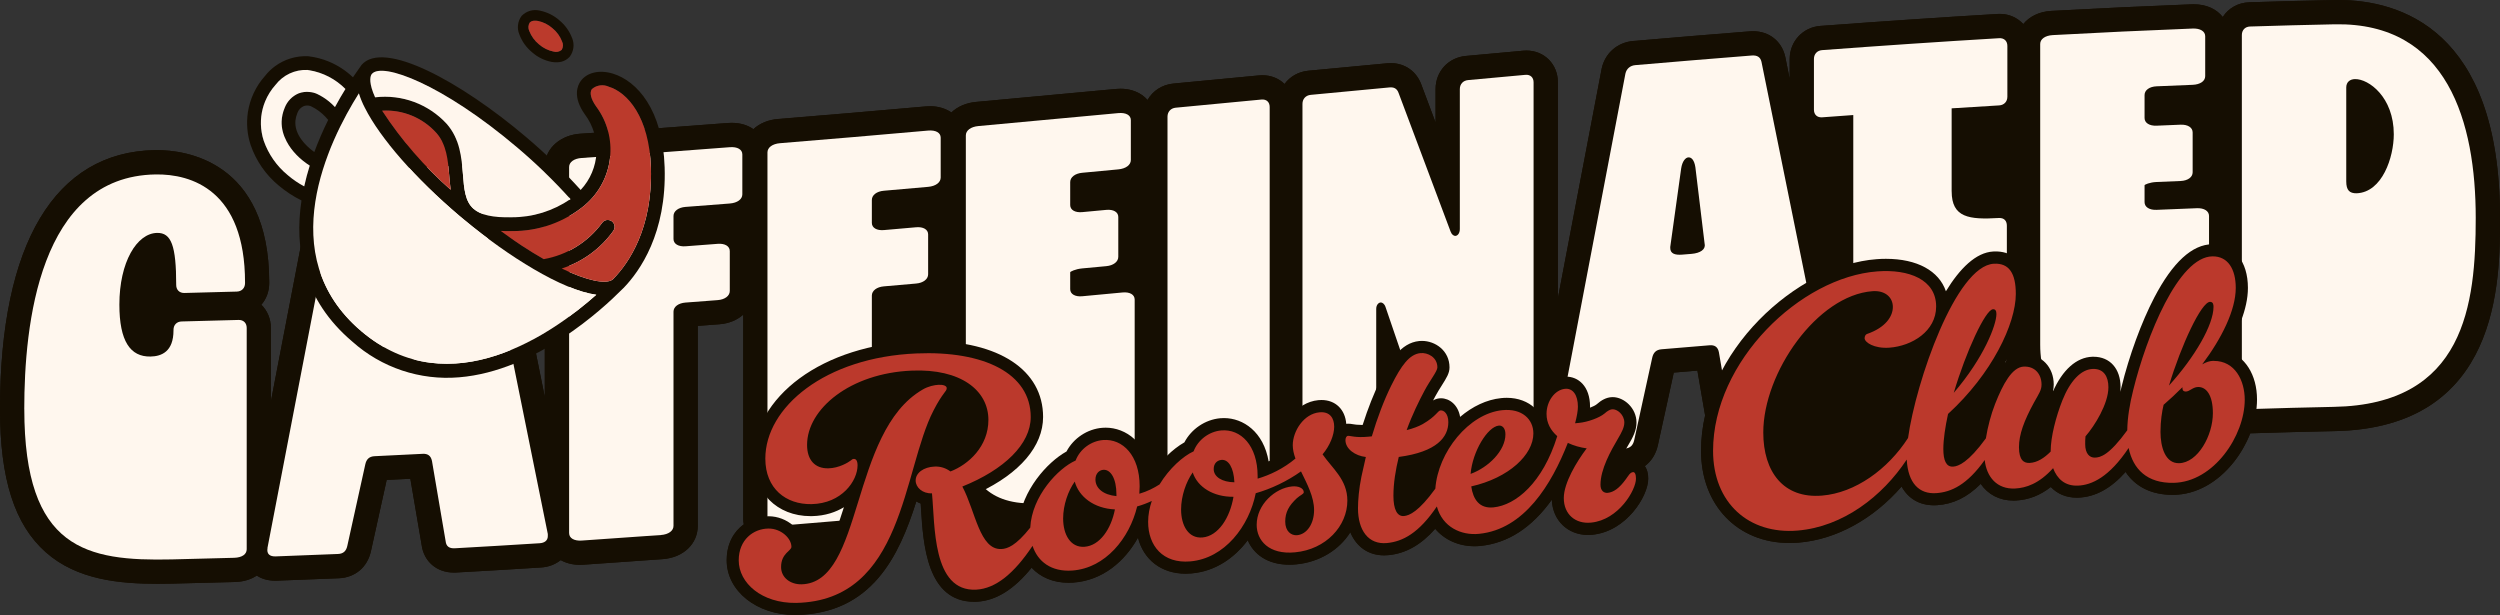
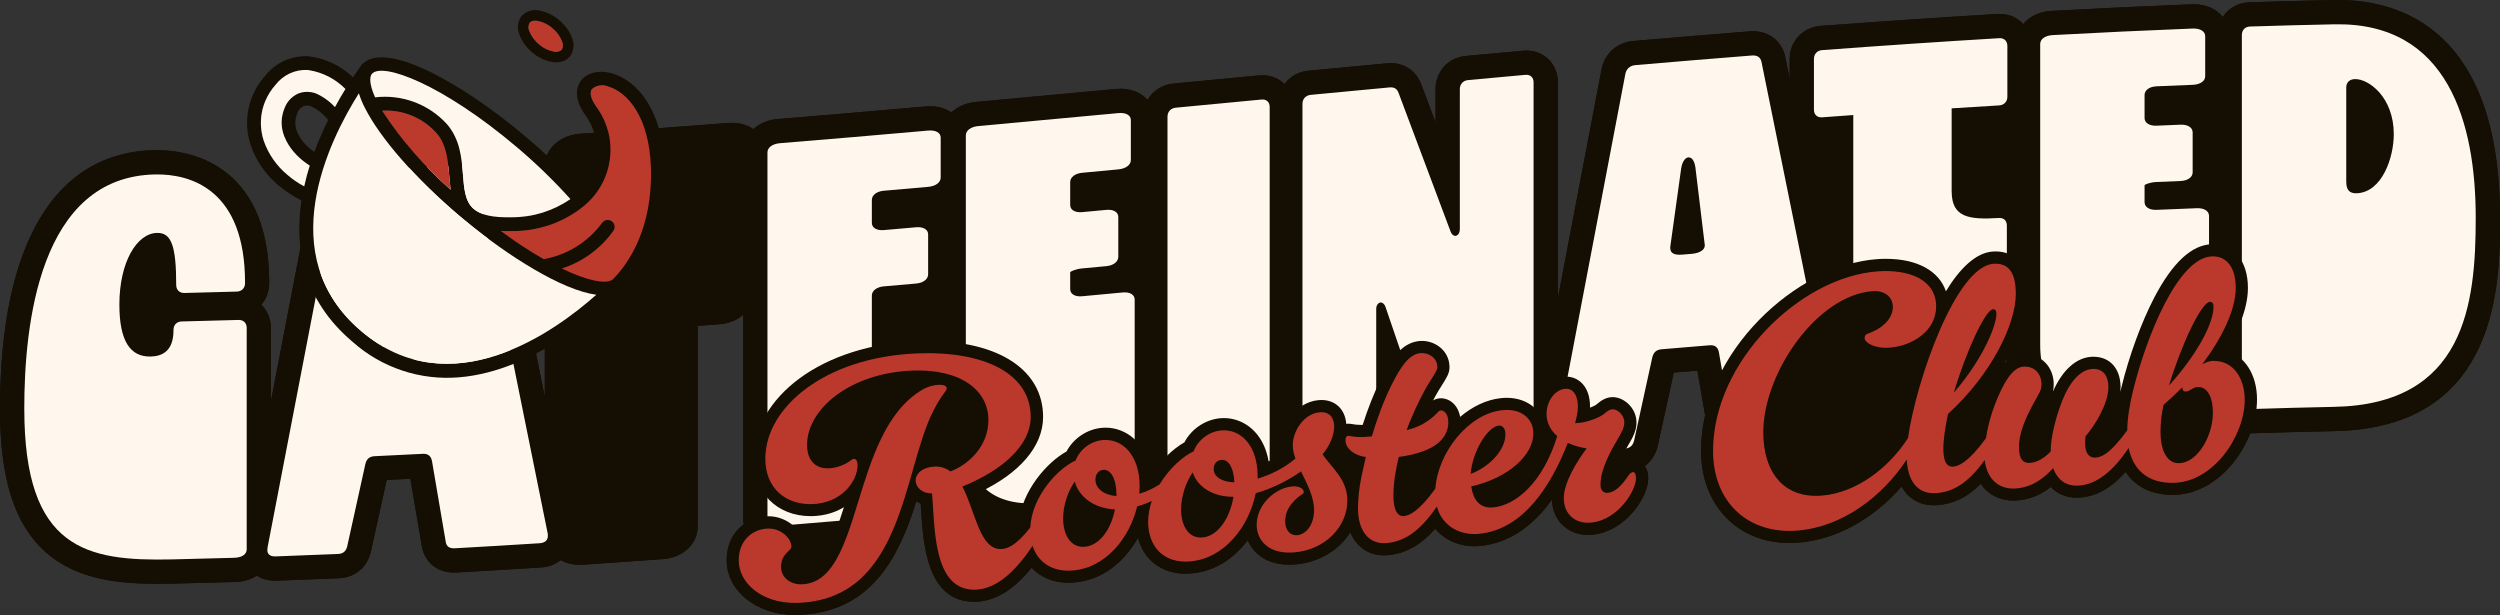
<svg xmlns="http://www.w3.org/2000/svg" viewBox="0 0 824.05 202.72" data-name="Layer 2" id="Layer_2">
  <rect x="0" y="0" width="824.05" height="202.72" fill="#333333" stroke="none" />
  <defs>
    <style>
      .cls-1 {
        fill: #150e02;
      }

      .cls-1, .cls-2, .cls-3, .cls-4, .cls-5 {
        stroke-width: 0px;
      }

      .cls-2 {
        fill: #bb392c;
      }

      .cls-3 {
        fill: #bb3a2c;
      }

      .cls-4 {
        fill: #fff7ee;
      }

      .cls-5 {
        fill: #fff6ed;
      }
    </style>
  </defs>
  <g data-name="Layer 3" id="Layer_3">
    <g>
      <path d="m770.71,0c-.42,0-.85,0-1.29.01-9.15.19-18.58.44-28.01.74-3.74.12-6.9,1.99-8.74,4.85-1.95-2.46-5.17-4.19-9.59-4.19-.21,0-.42,0-.64.01-14.93.58-30.49,1.31-46.24,2.17-4.23.23-7.34,1.97-9.29,4.34-1.9-2.06-4.63-3.35-7.71-3.35-.22,0-.45,0-.69.02-18.82,1.12-37.95,2.41-58.48,3.94-5.76.43-10.11,5.11-10.11,10.88v6.55c-.48-2.39-.97-4.78-1.45-7.17-.01-.06-.02-.12-.04-.17-1.15-5.07-5.3-8.34-10.57-8.34-.35,0-.72.01-1.11.04-12.22.97-25.15,2.04-38.42,3.18-5.2.45-9.27,4.01-10.38,9.07-.01.05-7.32,38.35-14.44,75.69V27.13c0-5.97-4.47-10.47-10.39-10.47-.34,0-.68.01-1.03.05-6.31.57-12.62,1.15-18.93,1.73-5.78.53-9.97,5.12-9.97,10.92v11.01l-4.66-12.41c-1.58-4.42-5.44-7.16-10.11-7.16-.39,0-.8.02-1.22.06-8.65.81-17.3,1.63-25.95,2.45-3.29.31-6.07,1.95-7.84,4.37-1.85-1.8-4.39-2.88-7.28-2.88-.35,0-.72.02-1.09.05l-28.28,2.69c-3.74.36-6.81,2.43-8.51,5.41-.54-.61-1.16-1.17-1.86-1.65-1.94-1.34-4.37-2.05-7.03-2.05-.49,0-1,.02-1.51.07-17.63,1.66-32.27,3.01-46.09,4.27-3.32.3-6.15,1.56-8.16,3.47-1.9-1.29-4.3-2.05-6.97-2.05-.46,0-.93.02-1.42.06-17.43,1.55-33.37,2.9-48.76,4.15-3.3.27-6.11,1.49-8.12,3.35-1.83-1.28-4.22-2.08-7.16-2.08-.41,0-.83.02-1.26.05-16.84,1.31-33.23,2.51-48.73,3.54-5.77.39-11.61,4.27-11.61,10.96v75.76c-5.11-25.26-10.21-50.51-15.32-75.79-.01-.06-.02-.11-.04-.17-1.15-5.11-5.35-8.41-10.7-8.41-.26,0-.52,0-.8.02-12.99.73-25.87,1.37-38.27,1.92-5.28.23-9.58,3.82-10.71,8.93-.02.07-.03.14-.04.21-4.8,24.94-9.6,49.88-14.41,74.82v-24.27c0-3.02-1.19-5.7-3.14-7.62,1.64-1.88,2.6-4.37,2.6-7.14v-.18c0-40.5-28.24-43.64-36.89-43.64-.26,0-.53,0-.78,0C18.15,50.04,0,80.34,0,134.84c0,23.05,4.79,38.04,15.07,47.17,10.33,9.18,24.5,10.42,36.99,10.42,1.56,0,3.14-.02,4.75-.06,6.76-.15,13.69-.32,20.6-.53,2.99-.09,5.38-.89,7.21-2.11,1.42.91,3.38,1.67,6.02,1.67.16,0,.33,0,.5,0,6.71-.23,13.64-.5,20.59-.8,5.34-.23,9.38-3.65,10.54-8.92l5.19-23.49c2.6-.12,5.2-.25,7.8-.38l3.7,21.7c.71,5.53,4.95,9.22,10.65,9.22.25,0,.51,0,.78-.02,9.17-.51,18.58-1.06,27.98-1.66,2.51-.16,4.73-1.04,6.45-2.43,1.72.97,3.84,1.56,6.37,1.56.35,0,.71-.01,1.08-.04,8.42-.56,17.23-1.18,26.17-1.84,6.8-.5,11.56-5.02,11.56-10.99v-65.89c2.4-.18,4.8-.37,7.21-.55,3.1-.24,5.79-1.4,7.77-3.16v67.21c0,.67.07,1.31.19,1.93-3.31,2.39-5.66,6.36-5.66,11.84,0,10.11,9.89,18.03,22.51,18.03h.49c24.74-.51,33.74-19.16,39.5-37.43.46.27.94.51,1.45.7.04.59.08,1.21.12,1.84.71,11.42,1.89,30.54,17.49,30.54.3,0,.61,0,.93-.02,6.27-.34,12.2-4.02,18.02-11.21,2.95,3.18,7.18,4.96,12.15,4.96.5,0,1.01-.02,1.54-.05,9.76-.68,17.05-7.05,21.37-14.82,1.86,7.28,7.71,11.88,15.71,11.88.61,0,1.23-.03,1.86-.08,7.94-.67,14.23-5.12,18.61-10.95,1.87,4.43,6.32,8.07,13.72,8.07.73,0,1.48-.04,2.24-.11,7.75-.73,14.24-4.82,17.85-10.59,1.99,4.78,5.94,7.62,11.15,7.62.47,0,.95-.02,1.43-.07,5.71-.56,10.7-3.36,15.4-8.69,3.06,3.62,7.68,5.75,12.98,5.75.64,0,1.29-.03,1.93-.1,9.07-.91,16.94-6.02,23.53-15.24.25,6.76,5.19,11.62,11.93,11.62h0c.48,0,.96-.02,1.45-.07,11.23-1.11,18.39-12.75,18.39-18.46,0-1.86-.45-3.2-1.12-4.14,2.16-1.59,3.7-3.97,4.34-6.89l5.25-23.97c2.59-.22,5.19-.43,7.79-.65l2.53,14.76c-.87,3.8-1.34,7.7-1.34,11.66,0,17.9,11.99,30.4,29.15,30.4,1.02,0,2.07-.04,3.11-.13,12.36-1.04,24.56-7.8,33.84-18.48,2.2,3.97,5.89,6.18,10.67,6.18.33,0,.67-.01,1.02-.03,5.31-.35,9.99-2.61,14.39-7.03,2.38,3.48,6.17,5.51,10.77,5.51.28,0,.56,0,.84-.02,4.17-.22,7.96-1.68,11.5-4.46,2.18,2.3,5.1,3.52,8.55,3.52.19,0,.38,0,.58-.01,5.53-.22,10.65-3,15.52-8.47,3.22,4.87,8.56,7.55,15.41,7.55h.52c7.32-.14,14.34-4,19.77-10.86,2.26-2.87,4.09-6.1,5.39-9.43.07,0,.13,0,.2,0,9.21-.29,18.46-.54,27.44-.72,54.7-.95,54.7-49.53,54.7-70.28,0-62.5-33.42-71.83-53.34-71.83Z" class="cls-1" />
      <path d="m770.71,0c-.42,0-.85,0-1.29.01-9.15.19-18.58.44-28.01.74-3.74.12-6.9,1.99-8.74,4.85-1.95-2.46-5.17-4.19-9.59-4.19-.21,0-.42,0-.64.01-14.93.58-30.49,1.31-46.24,2.17-4.23.23-7.34,1.97-9.29,4.34-1.9-2.06-4.63-3.35-7.71-3.35-.22,0-.45,0-.69.02-18.82,1.12-37.95,2.41-58.48,3.94-5.76.43-10.11,5.11-10.11,10.88v6.55c-.48-2.39-.97-4.78-1.45-7.17-.01-.06-.02-.12-.04-.17-1.15-5.07-5.3-8.34-10.57-8.34-.35,0-.72.01-1.11.04-12.22.97-25.15,2.04-38.42,3.18-5.2.45-9.27,4.01-10.38,9.07-.01.05-7.32,38.35-14.44,75.69V27.13c0-5.97-4.47-10.47-10.39-10.47-.34,0-.68.01-1.03.05-6.31.57-12.62,1.15-18.93,1.73-5.78.53-9.97,5.12-9.97,10.92v11.01l-4.66-12.41c-1.58-4.42-5.44-7.16-10.11-7.16-.39,0-.8.02-1.22.06-8.65.81-17.3,1.63-25.95,2.45-3.29.31-6.07,1.95-7.84,4.37-1.85-1.8-4.39-2.88-7.28-2.88-.35,0-.72.02-1.09.05l-28.28,2.69c-3.74.36-6.81,2.43-8.51,5.41-.54-.61-1.16-1.17-1.86-1.65-1.94-1.34-4.37-2.05-7.03-2.05-.49,0-1,.02-1.51.07-17.63,1.66-32.27,3.01-46.09,4.27-3.32.3-6.15,1.56-8.16,3.47-1.9-1.29-4.3-2.05-6.97-2.05-.46,0-.93.02-1.42.06-17.43,1.55-33.37,2.9-48.76,4.15-3.3.27-6.11,1.49-8.12,3.35-1.83-1.28-4.22-2.08-7.16-2.08-.41,0-.83.02-1.26.05-16.84,1.31-33.23,2.51-48.73,3.54-5.77.39-11.61,4.27-11.61,10.96v75.76c-5.11-25.26-10.21-50.51-15.32-75.79-.01-.06-.02-.11-.04-.17-1.15-5.11-5.35-8.41-10.7-8.41-.26,0-.52,0-.8.02-12.99.73-25.87,1.37-38.27,1.92-5.28.23-9.58,3.82-10.71,8.93-.02.07-.03.14-.04.21-4.8,24.94-9.6,49.88-14.41,74.82v-24.27c0-3.02-1.19-5.7-3.14-7.62,1.64-1.88,2.6-4.37,2.6-7.14v-.18c0-40.5-28.24-43.64-36.89-43.64-.26,0-.53,0-.78,0C18.15,50.04,0,80.34,0,134.84c0,23.05,4.79,38.04,15.07,47.17,10.33,9.18,24.5,10.42,36.99,10.42,1.56,0,3.14-.02,4.75-.06,6.76-.15,13.69-.32,20.6-.53,2.99-.09,5.38-.89,7.21-2.11,1.42.91,3.38,1.67,6.02,1.67.16,0,.33,0,.5,0,6.71-.23,13.64-.5,20.59-.8,5.34-.23,9.38-3.65,10.54-8.92l5.19-23.49c2.6-.12,5.2-.25,7.8-.38l3.7,21.7c.71,5.53,4.95,9.22,10.65,9.22.25,0,.51,0,.78-.02,9.17-.51,18.58-1.06,27.98-1.66,2.51-.16,4.73-1.04,6.45-2.43,1.72.97,3.84,1.56,6.37,1.56.35,0,.71-.01,1.08-.04,8.42-.56,17.23-1.18,26.17-1.84,6.8-.5,11.56-5.02,11.56-10.99v-65.89c2.4-.18,4.8-.37,7.21-.55,3.1-.24,5.79-1.4,7.77-3.16v67.21c0,5.93,4.94,10.39,11.48,10.39.42,0,.85-.02,1.31-.05,8.72-.71,17.44-1.44,26.15-2.18,6.75-.58,11.46-5.11,11.46-11.03v-65.98c2.43-.21,4.86-.42,7.29-.64,3.06-.27,5.72-1.44,7.69-3.2v45.47c0,18.64,11.2,30.22,29.22,30.22,1.41,0,2.88-.07,4.37-.21,8.95-.83,17.9-1.67,26.85-2.51,3.79-.36,6.97-2.09,8.96-4.62,1.86,1.89,4.46,3.02,7.43,3.02.35,0,.71-.02,1.08-.05,8.65-.82,28.28-2.69,28.28-2.69,3.29-.31,6.07-1.95,7.84-4.37,1.85,1.8,4.39,2.88,7.28,2.88.35,0,.72-.02,1.08-.05,6.3-.6,12.61-1.2,18.91-1.79,5.76-.54,9.95-5.14,9.95-10.92v-12.24l4.61,13.49c1.55,4.5,5.44,7.3,10.16,7.3.39,0,.79-.02,1.2-.06,8.64-.8,17.28-1.59,25.92-2.38,2.25-.2,4.25-1.02,5.87-2.29,1.51.81,3.26,1.25,5.15,1.25.39,0,.79-.02,1.22-.06,6.84-.61,13.68-1.21,20.51-1.8,5.17-.44,9.07-3.91,10.19-9.05l5.25-23.97c2.59-.22,5.19-.43,7.79-.65l3.66,21.36c.71,5.49,4.89,9.15,10.51,9.15.35,0,.72-.01,1.11-.04,9.53-.76,18.91-1.48,27.88-2.15,4.98-.37,8.79-3.58,9.82-7.95,5.22,4.55,12.31,6.95,20.66,6.95,1.02,0,2.08-.04,3.14-.11,15.46-1.02,26.5-8.86,31-21.29,4.55,10.48,14.47,16.57,28.07,16.57.78,0,1.58-.02,2.39-.06,9.02-.43,18.02-.82,26.76-1.15,3.84-.15,7.08-1.69,9.16-4.09,1.92,2.15,4.72,3.49,7.89,3.49.12,0,.25,0,.37,0,9.21-.29,18.46-.54,27.44-.72,54.7-.95,54.7-49.53,54.7-70.28,0-62.5-33.42-71.83-53.34-71.83Z" class="cls-1" />
      <path d="m8,134.84c0-27.64,4.86-76.71,43.23-77.34,11.89-.21,29.54,5.21,29.54,35.64,0,.06,0,.12,0,.18,0,1.62-1.08,2.74-2.7,2.79-5.76.17-11.53.33-17.29.46-1.62.04-2.7-1.02-2.7-2.64,0-12.97-1.62-17.25-6.3-17.16-6.67.13-12.43,9.58-12.43,23.63,0,12.07,3.6,17.25,10.27,17.12,3.6-.07,7.57-1.59,7.57-8.62,0-.06,0-.12,0-.18,0-1.62,1.08-2.73,2.7-2.76,6.24-.14,12.49-.31,18.73-.5,1.62-.05,2.7,1,2.7,2.62v72.95c0,1.62-1.44,2.75-4.14,2.83-6.85.2-13.69.38-20.54.53-28.1.61-48.63-3.26-48.63-49.54Z" class="cls-4" />
      <path d="m88.16,180.62c7.81-40.49,15.61-81.02,23.42-121.59.36-1.64,1.62-2.59,3.24-2.66,12.79-.56,25.58-1.2,38.37-1.92,1.8-.1,2.88.56,3.24,2.16,8.05,39.83,16.09,79.63,24.14,119.4v.72c0,1.44-1.08,2.23-2.7,2.33-9.31.59-18.61,1.14-27.92,1.66-1.8.1-2.88-.56-3.06-2.35-1.5-8.8-3-17.61-4.5-26.42-.36-1.78-1.44-2.45-3.06-2.36-5.28.27-10.57.53-15.85.78-1.8.08-2.7,1.03-3.06,2.66-1.98,8.98-3.96,17.95-5.94,26.92-.36,1.64-1.26,2.58-3.06,2.65-6.84.29-13.69.56-20.53.8-1.98.07-3.06-.8-2.7-2.79Zm49.54-64.45c-1.02-8.47-2.04-16.95-3.06-25.42-.36-2.32-1.26-3.36-2.34-3.31-.9.04-1.98,1.18-2.34,3.54-1.2,8.58-2.4,17.17-3.6,25.75v.36c0,1.8,1.44,2.45,3.96,2.33,1.02-.05,2.04-.1,3.06-.15,2.88-.14,4.68-1.32,4.32-3.1Z" class="cls-4" />
-       <path d="m187.59,175.73V55.05c0-1.62,1.62-2.81,4.14-2.98,16.27-1.09,32.54-2.28,48.82-3.55,2.52-.2,4.14.76,4.14,2.38,0,4.38,0,8.77,0,13.15,0,1.62-1.62,2.83-4.14,3.03-4.86.38-9.73.75-14.59,1.12-2.34.18-3.96,1.38-3.96,3v7.57c0,1.62,1.62,2.58,3.96,2.41,3.54-.27,7.09-.54,10.63-.81,2.34-.18,3.96.77,3.96,2.39v13.15c0,1.62-1.62,2.83-3.96,3.01-3.54.27-7.09.54-10.63.81-2.34.18-3.96,1.38-3.96,3v70.61c0,1.62-1.62,2.82-4.14,3.01-8.71.64-17.41,1.25-26.12,1.83-2.52.17-4.14-.81-4.14-2.43Z" class="cls-4" />
      <path d="m252.97,170.92V50.24c0-1.62,1.62-2.83,4.14-3.04,16.27-1.32,32.54-2.72,48.82-4.16,2.52-.22,4.14.71,4.14,2.33v13.15c0,1.62-1.62,2.85-4.14,3.07-4.86.43-9.73.86-14.59,1.28-2.34.2-3.96,1.42-3.96,3.04,0,2.52,0,5.04,0,7.57,0,1.62,1.62,2.56,3.96,2.36,3.54-.31,7.09-.62,10.63-.93,2.34-.21,3.96.73,3.96,2.35v13.15c0,1.62-1.62,2.85-3.96,3.05-3.54.31-7.09.62-10.63.93-2.34.2-3.96,1.42-3.96,3.04,0,23.54,0,47.07,0,70.61,0,1.62-1.62,2.84-4.14,3.06-8.71.74-17.41,1.47-26.12,2.18-2.52.2-4.14-.75-4.14-2.37Z" class="cls-4" />
      <path d="m370.06,163.24c-8.95.84-17.89,1.68-26.84,2.51-15.67,1.45-24.86-6.2-24.86-22.05V44.63c0-1.62,1.62-2.85,4.14-3.08,15.37-1.39,30.74-2.82,46.11-4.27,2.52-.24,4.14.69,4.14,2.31v13.15c0,1.62-1.62,2.86-4.14,3.09-3.96.37-7.93.74-11.89,1.12-2.34.22-3.96,1.45-3.96,3.07v7.57c0,1.62,1.62,2.55,3.96,2.33,2.64-.25,5.28-.49,7.93-.74,2.34-.22,3.96.71,3.96,2.33v13.15c0,1.62-1.62,2.86-3.96,3.07-2.64.25-5.28.5-7.93.74-2.34.22-3.96,1.09-3.96,1.27v5.58c0,1.62,1.62,2.55,3.96,2.33,4.44-.42,8.89-.83,13.33-1.25,2.34-.22,3.96.71,3.96,2.33v61.42c0,1.62-1.62,2.86-3.96,3.08Z" class="cls-4" />
      <path d="m384.83,159.15V38.46c0-1.62,1.08-2.8,2.7-2.96,9.43-.89,18.85-1.79,28.28-2.69,1.62-.15,2.7.82,2.7,2.44v120.69c0,1.62-1.08,2.8-2.7,2.96-9.43.9-18.85,1.8-28.28,2.69-1.62.15-2.7-.82-2.7-2.45Z" class="cls-4" />
      <path d="m429.32,154.91V34.23c0-1.62,1.08-2.8,2.7-2.96,8.65-.82,17.29-1.64,25.94-2.45,1.44-.14,2.52.3,3.06,1.87,5.7,15.2,11.41,30.4,17.11,45.6.36,1.05,1.08,1.52,1.62,1.47.72-.07,1.44-.85,1.44-2.29V29.35c0-1.62,1.08-2.8,2.7-2.95,6.3-.58,12.61-1.16,18.91-1.73,1.62-.15,2.7.84,2.7,2.46v120.69c0,1.62-1.08,2.8-2.7,2.95-8.65.78-17.29,1.58-25.94,2.38-1.44.13-2.52-.31-3.06-1.88-5.7-16.7-11.41-33.4-17.11-50.1-.36-1.05-1.08-1.52-1.62-1.47-.72.07-1.44.86-1.44,2.12v50.8c0,1.62-1.08,2.8-2.7,2.96-6.3.59-12.61,1.19-18.91,1.79-1.62.15-2.7-.82-2.7-2.45Z" class="cls-4" />
      <path d="m512.35,147.02c7.81-40.93,15.61-81.84,23.42-122.75.36-1.65,1.62-2.66,3.24-2.8,12.79-1.1,25.58-2.16,38.37-3.17,1.8-.14,2.88.49,3.24,2.09,8.05,39.66,16.09,79.33,24.14,119.03v.72c0,1.44-1.08,2.24-2.7,2.36-9.31.69-18.61,1.41-27.92,2.15-1.8.14-2.88-.49-3.06-2.28-1.5-8.77-3-17.53-4.5-26.29-.36-1.77-1.44-2.4-3.06-2.27-5.28.43-10.57.87-15.85,1.32-1.8.15-2.7,1.13-3.06,2.78-1.98,9.05-3.96,18.11-5.94,27.17-.36,1.65-1.26,2.63-3.06,2.79-6.85.59-13.69,1.19-20.54,1.8-1.98.18-3.06-.63-2.7-2.64Zm49.54-66.58c-1.02-8.44-2.04-16.88-3.06-25.33-.36-2.31-1.26-3.32-2.34-3.23-.9.07-1.98,1.25-2.34,3.62-1.2,8.63-2.4,17.25-3.6,25.88v.36c0,1.8,1.44,2.4,3.96,2.19,1.02-.09,2.04-.17,3.06-.25,2.88-.24,4.68-1.47,4.32-3.24Z" class="cls-4" />
      <path d="m643.31,63.09c0,8.65,5.76,9.35,15.49,8.77,1.8-.11,2.7.92,2.7,2.54v40.17c0,16.22-9.91,25.78-25.76,26.83-15.67,1.04-24.86-7.1-24.86-22.96V37.92c-3.42.25-6.85.5-10.27.75-1.62.12-2.7-.88-2.7-2.5v-16.75c0-1.62,1.08-2.78,2.7-2.9,19.45-1.45,38.91-2.77,58.36-3.93,1.62-.1,2.7.92,2.7,2.54v16.75c0,1.62-1.08,2.76-2.7,2.86-5.22.31-10.45.63-15.67.97v27.38Z" class="cls-4" />
      <path d="m724.19,135.45c-8.95.34-17.89.73-26.84,1.16-15.67.75-24.86-7.17-24.86-23.03V14.5c0-1.62,1.62-2.79,4.14-2.93,15.37-.84,30.74-1.56,46.11-2.16,2.52-.1,4.14.92,4.14,2.54v13.15c0,1.62-1.62,2.76-4.14,2.86-3.96.15-7.93.32-11.89.49-2.34.1-3.96,1.25-3.96,2.88,0,2.52,0,5.04,0,7.57,0,1.62,1.62,2.63,3.96,2.53,2.64-.11,5.28-.22,7.93-.33,2.34-.09,3.96.92,3.96,2.55v13.15c0,1.62-1.62,2.76-3.96,2.86-2.64.11-5.28.22-7.93.33-2.34.1-3.96.89-3.96,1.07,0,1.86,0,3.72,0,5.58,0,1.62,1.62,2.63,3.96,2.53,4.44-.19,8.89-.37,13.33-.54,2.34-.09,3.96.93,3.96,2.55v61.42c0,1.62-1.62,2.76-3.96,2.85Z" class="cls-4" />
      <path d="m738.96,132.22V11.53c0-1.62,1.08-2.74,2.7-2.79,9.31-.3,18.61-.54,27.92-.73,37.29-.68,46.47,32.36,46.47,63.82,0,28.56-3.6,61.53-46.83,62.28-9.19.19-18.37.43-27.56.73-1.62.05-2.7-.99-2.7-2.61Zm50.08-87.97c0-12.25-8.29-18.27-12.79-18.18-1.62.03-2.88.95-2.88,2.76v30.98c0,2.88,1.08,3.94,3.42,3.9,8.47-.33,12.25-11.89,12.25-19.46Z" class="cls-4" />
      <g>
        <path d="m538.29,151.64c-.13,0-.33,0-.46.02-2.59.25-3.91,2.17-4.7,3.32-.13.18-.26.38-.43.61-.19.27-.38.52-.57.75,1.05-3.59,3.3-7.44,4.66-9.76,1.39-2.33,2.63-4.64,2.63-7.31,0-4.79-4.14-8.37-7.83-8.37-.2,0-.4,0-.59.03-1.58.15-3.12.92-4.71,2.34-.39.32-1.19.74-2.18,1.12,0-.11,0-.22,0-.33,0-6.84-3.94-9.91-7.85-9.91-.26,0-.52.01-.78.04-4.89.49-8.82,4.87-9.57,10.33-2.27-2.13-5.49-3.39-9.23-3.39-.61,0-1.25.03-1.88.1-4.79.48-9.48,2.76-13.52,6.19-.66-4-3.55-6.14-6.3-6.14-.19,0-.37,0-.55.03-.83.08-1.5.36-2.06.7.23-.45.47-.89.71-1.35.68-1.27,1.46-2.51,2.15-3.6,1.54-2.44,2.56-4.04,2.56-5.95,0-5.47-4.63-8.74-9.1-8.74-.3,0-.59.02-.88.04-6.19.62-9.72,6.7-12.8,12.88-2.09,4.21-4.13,9.37-5.85,14.77-.18,0-.35,0-.52,0-1.27,0-2.08-.13-2.73-.24-.49-.08-.95-.16-1.48-.16-.17,0-.34,0-.49.02-.07,0-.13.03-.19.04-.35-4.74-3.54-7.87-8.17-7.87-.33,0-.67.02-1.03.05-7.42.71-12.41,8.25-12.41,14.84,0,.92.1,1.86.3,2.86-1.46,1.02-2.91,1.83-4.27,2.49-1.67-9.77-8.4-14.28-14.71-14.28-.41,0-.82.02-1.24.05-4.97.44-9.53,3.56-11.82,7.95-3.88,2.2-7.98,6.2-10.93,10.73-1.32-10.67-8.4-15.57-15.02-15.57-.35,0-.7.01-1.05.04-4.99.37-9.56,3.44-11.86,7.81-6.48,3.6-14.66,12.9-15.78,23.5-1.86,2.23-4.16,4.53-5.79,4.62h-.11c-1.97,0-3.97-5.59-5.42-9.67-.58-1.62-1.17-3.28-1.83-4.89,13.54-6.36,21.21-15.31,21.21-24.94,0-15.45-14.55-25.05-37.97-25.05-1.26,0-2.55.03-3.84.08-14.92.62-28.57,4.97-38.45,12.24-9.68,7.12-15.23,16.75-15.23,26.41,0,11.19,7.75,19.01,18.84,19.01h.44c4.5-.09,7.96-1.37,10.55-2.94-4.19,13.27-7.54,21.23-14.07,21.36-.83,0-1.59-.23-2.08-.63-.35-.29-.5-.62-.5-1.07,0-1.23.37-1.58,1.19-2.36.83-.79,2.22-2.11,2.22-4.3,0-5.24-5.48-10.02-11.58-10.02-6.85.06-13.79,5.05-13.79,14.48,0,10.11,9.89,18.03,22.51,18.03h.49c24.74-.51,33.74-19.16,39.5-37.43.46.27.94.51,1.45.7.04.59.08,1.21.12,1.84.71,11.42,1.89,30.54,17.49,30.54.3,0,.61,0,.93-.02,6.27-.34,12.2-4.02,18.02-11.21,2.95,3.18,7.18,4.96,12.15,4.96.5,0,1.01-.02,1.54-.05,9.76-.68,17.05-7.05,21.37-14.82,1.86,7.28,7.71,11.88,15.71,11.88.61,0,1.23-.03,1.86-.08,7.94-.67,14.23-5.12,18.61-10.95,1.87,4.43,6.32,8.07,13.72,8.07.73,0,1.48-.04,2.24-.11,7.75-.73,14.24-4.82,17.85-10.59,1.99,4.78,5.94,7.62,11.15,7.62.47,0,.95-.02,1.43-.07,5.71-.56,10.7-3.36,15.4-8.69,3.06,3.62,7.68,5.75,12.98,5.75.64,0,1.29-.03,1.93-.1,9.07-.91,16.94-6.02,23.53-15.24.25,6.76,5.19,11.62,11.93,11.62h0c.48,0,.96-.02,1.45-.07,11.23-1.11,18.39-12.75,18.39-18.46,0-4.88-3.12-6.18-4.96-6.18Z" class="cls-1" />
        <path d="m733.83,115.51c3.63-5.98,7.13-13.58,7.13-20.61,0-8.75-4.54-14.4-11.58-14.4-.01,0-.09,0-.11,0-6.68.05-13.13,5.98-19.19,17.6-4.22,8.1-8.27,19.15-10.81,29.53-.13.51-.25,1.02-.37,1.52.05-.51.08-1.02.08-1.53,0-6.09-3.5-10.03-8.91-10.03-.13,0-.27,0-.41,0-5.22.19-9.81,4.29-13.03,11.59.2-.74.32-1.54.32-2.44,0-5.75-4.01-9.93-9.53-9.93-.19,0-.37,0-.57.01-2.25.11-4.18,1.11-5.85,2.66,4.7-8.01,7.47-16.05,7.47-22.63,0-12.15-6.69-13.97-10.68-13.97-.25,0-.51,0-.78.02-5.73.32-11.02,5.6-15.6,13.1-2.29-6.71-9.44-10.69-19.78-10.69-1,0-2.03.04-3.05.12-26.22,1.92-57.89,30.52-57.89,63.14,0,17.9,11.99,30.4,29.15,30.4,1.02,0,2.07-.04,3.11-.13,12.36-1.04,24.56-7.8,33.84-18.48,2.2,3.97,5.89,6.18,10.67,6.18.33,0,.67-.01,1.02-.03,5.31-.35,9.99-2.61,14.39-7.03,2.38,3.48,6.17,5.51,10.77,5.51.28,0,.56,0,.84-.02,4.17-.22,7.96-1.68,11.5-4.46,2.18,2.3,5.1,3.52,8.55,3.52.19,0,.38,0,.58-.01,5.53-.22,10.65-3,15.52-8.47,3.22,4.87,8.56,7.55,15.41,7.55h.52c7.32-.14,14.34-4,19.77-10.86,4.78-6.05,7.63-13.74,7.63-20.55,0-8.2-4-14.34-10.13-16.2Z" class="cls-1" />
      </g>
      <path d="m312.06,127.95c0-.83-1.24-1.18-2.69-1.11-1.34.06-3.41.47-5.27,1.58-24.09,13.96-19.34,63.73-39.92,64.18-3.62.06-6.72-2.18-6.72-5.7,0-4.55,3.41-5.31,3.41-6.66,0-2.79-3.41-6.05-7.55-6.02-4.96.04-9.82,3.66-9.82,10.48,0,7.44,7.55,14.19,18.92,14.03,35.57-.73,35.06-43.64,45.29-63.43,3.1-6.04,4.34-6.2,4.34-7.34Z" class="cls-2" />
      <path d="m439.77,140.61c0-2.69-1.34-5.04-4.86-4.7-5.17.49-8.79,6.21-8.79,10.86,0,1.41.35,2.88.89,4.38-3.98,3.33-8.44,5.44-12.47,6.62v-.83c0-10.13-5.58-15.62-12-15.06-3.93.35-7.65,3.04-9.1,6.89-3.47,1.58-8.03,5.64-11.22,10.9-1.82,1.17-4.05,2.32-6.67,3.08,0-.83.1-1.66.1-2.49,0-10.13-5.58-15.69-12-15.22-3.93.29-7.65,2.93-9.1,6.76-5.73,2.52-14.45,11.73-14.95,22.11-4.82,6.09-7.59,6.95-9.46,7.06-7.24.41-8.58-12.45-12.93-20.6,13.86-5.57,22.54-14.01,22.54-22.9,0-14.39-15.41-21.91-37.64-20.97-30.2,1.26-49.84,17.77-49.84,34.66,0,9.93,6.83,15.16,15.2,15.01,10.03-.19,15.2-7.71,15.2-12.77,0-1.55-.52-2.16-1.24-2.14-.41.01-.62.22-1.03.55-.83.64-3.83,2.48-7.34,2.56-4.45.1-7.03-2.76-7.03-7.72,0-11.9,14.27-23.66,34.54-24.49,16.13-.67,25.23,6.52,25.23,16.25,0,8.79-6.62,14.74-12.51,16.99-1.45-1.07-3.21-1.71-5.27-1.61-3.52.16-6.2,2.03-6.2,4.61,0,2.27,2.28,4.35,5.38,4.21,1.03,10.28,0,32.5,14.58,31.75,6.45-.35,12.53-5.38,18.57-14.44,1.7,5.18,6.16,8.62,13.07,8.14,10.96-.76,18.92-10.7,21.41-21.13,1.68-.47,3.31-1.09,4.83-1.81-.75,2.21-1.21,4.53-1.21,6.9,0,7.86,4.86,13.79,13.86,13.03,11.37-.96,19.44-11.63,21.61-22.48,5.13-1.45,10.37-3.97,14.92-7.19,1.98,4.09,4.31,8.39,4.31,12.75,0,4.55-2.38,7.98-5.58,8.28-1.97.18-3.93-1.29-3.93-4.49,0-3.1,1.24-5.29,3.83-7.7,1.14-1.04,2.28-1.35,2.28-1.97,0-1.34-1.76-2.11-3.83-1.92-5.59.52-11.69,5.94-11.69,12.66,0,5.17,4.03,9.88,12.62,9.07,10.24-.96,17.27-8.68,17.27-17.06,0-6.93-4.96-10.58-8.17-15.24,2.38-2.81,3.83-6.36,3.83-9.16Zm-82.31,39.62c-4.55.32-7.03-3.96-7.03-9.33,0-4.45,1.65-9.11,3.83-12.16,1.34,4.97,6.31,8.87,13.24,9.17-1.24,6.4-4.96,11.96-10.03,12.32Zm10.55-16.7c-4.34-.4-6.93-2.59-6.93-5.48,0-1.96,1.24-3.09,2.58-3.19,2.38-.18,4.34,2.78,4.34,8.15v.52Zm28.33,13.63c-4.55.39-7.03-3.85-7.03-9.23,0-4.45,1.66-9.13,3.83-12.21,1.55,4.83,6.83,8.11,13.44,8.03-1.14,6.82-4.96,12.95-10.24,13.41Zm3.72-22.55c0-1.96,1.24-2.9,2.58-3.02,2.27-.2,4.03,2.54,4.24,7.38-4.03-.05-6.82-1.78-6.82-4.36Z" class="cls-2" />
      <path d="m538.21,155.64c-.93.09-1.45,1.18-2.28,2.29-2.17,3-4.03,4.32-6,4.52-1.24.12-2.38-.7-2.38-2.66,0-5.17,3.41-11.19,5.79-15.25,1.24-2.09,2.07-3.72,2.07-5.27,0-2.59-2.38-4.52-4.03-4.36-.62.06-1.45.45-2.48,1.38-1.65,1.4-5.48,2.82-8.48,3.11-.41.04-.83.08-1.24.12.62-2.34.93-4.23.93-5.47,0-3.83-1.65-6.14-4.24-5.89-3.41.34-6.1,4.13-6.1,8.26,0,3.03,1.4,5.48,3.53,7.34-4.8,15.47-13.69,22.74-21.01,23.48-4.65.47-6.72-2.63-7.34-6.91,12.41-2.8,20.48-10.44,20.48-17.47,0-4.65-3.72-8.31-10.24-7.66-10.99,1.11-21.22,13.81-22.07,25.87-5.49,7.58-8.57,8.85-10.3,9.02-2.27.23-3.52-2.13-3.52-6.68,0-4.14.72-8.55,1.76-12.79,12.62-1.67,16.34-6.6,16.34-11.46,0-2.79-1.45-3.99-2.58-3.88-.93.09-1.34,1.89-5.89,4.52-1.34.75-3.21,1.46-5.27,1.97,1.86-5.15,4.14-9.72,5.89-13,1.86-3.5,4.24-6.42,4.24-7.66,0-3.41-3.21-4.95-5.58-4.72-3.62.36-6.31,4.04-9.62,10.68-2.38,4.79-4.65,10.8-6.41,16.76-.35.03-.69.07-1.04.1-4.34.43-6.1-.34-6.82-.27-.52.05-.83.7-.83,1.42,0,2.89,3.21,5.17,6.72,5.55-.48,2.15-.97,4.3-1.45,6.45-.83,4.01-1.14,7.97-1.14,10.45,0,7.24,3.41,12.08,9.62,11.46,5.11-.51,10.42-3.21,16.38-12.05,1.83,6.79,8.01,9.62,13.92,9.02,14.92-1.5,23.87-16.28,29.25-29.98,1.92.91,4.07,1.52,6.22,1.81-3.31,4.36-7.55,11.4-7.55,16.37,0,5.38,3.83,8.61,9,8.1,9.1-.9,14.79-10.76,14.79-14.48,0-1.55-.41-2.24-1.03-2.17Zm-44.16-15.36c1.03-.1,2.17.71,2.17,2.88,0,5.38-5.58,10.9-11.48,13.05.62-7.4,5.58-15.56,9.31-15.93Z" class="cls-2" />
      <path d="m729.72,118.93c-1.34.01-2.58.44-3.83,1.17,6.41-8.55,11.06-17.86,11.06-25.2,0-6.2-2.58-10.44-7.65-10.4-11.27.09-21.82,26.41-26.16,44.12-1.18,4.67-1.89,9.13-1.95,13.21-6.03,8.29-8.84,8.95-10.66,9.01-1.76.06-3.21-1.33-3.21-4.43,0-.83,0-1.76.1-2.59,3-3.43,7.55-10.71,7.55-16.19,0-3.41-1.45-6.16-5.17-6.02-3.83.14-7.45,3.91-10.03,10.43-2.07,5.26-3.83,11.96-3.83,16.71v.1c-2.17,2.17-4.45,3.62-6.93,3.74-1.86.09-3.52-.86-3.52-5.2,0-4.14,1.65-8.67,4.96-14.72,1.65-2.98,2.48-4.05,2.48-5.91,0-3.41-2.17-6.1-5.89-5.92-3.83.19-6.82,5.73-9.41,12.29-1.37,3.49-2.45,7.59-3.04,11.35-5.81,7.97-9.04,9.22-10.82,9.33-2.28.14-3.21-2.07-3.21-5.79,0-3.2.62-7.28,1.55-11.58,14.48-13.22,22.34-29.72,22.34-39.56,0-6.72-2.17-10.23-7.24-9.95-12.51.69-25.69,38.81-28.28,57.44-6.67,10.35-17.42,18.1-28.38,18.99-12.72,1.04-19.34-7.87-19.34-20.8,0-19.75,17.79-45.22,35.99-46.58,4.24-.32,6.72,2.09,6.72,5.19,0,3.1-2.38,6.79-8.48,8.9-.52.14-.83.79-.83,1.41,0,1.34,3.1,3.48,8.17,3.12,7.45-.55,15.41-5.41,15.41-13.58,0-8.89-9-12.34-19.34-11.57-25.44,1.87-54.19,29.68-54.19,59.15,0,17.17,11.79,27.64,27.92,26.28,14.87-1.26,27.87-11.22,35.92-23.4.42,7.84,4.13,11.43,9.68,11.07,5.01-.33,10.21-2.75,16.02-10.92.59,5.56,4.03,9.7,10.03,9.39,3.52-.18,7.86-1.54,12.51-6.71,1.34,3.56,3.93,5.93,8.17,5.76,4.6-.18,10.32-2.81,16.73-12.41,1.44,6.97,6.08,11.66,14.8,11.49,13.24-.24,23.47-15.52,23.47-27.41,0-6.3-3.21-12.83-10.24-12.78Zm-72.8-17c.83-.05,1.14.56,1.14,1.59,0,3.52-4.03,14.27-14.06,25.96,4.03-13.6,10.44-27.42,12.93-27.55Zm71.56-2.43c1.03,0,1.14.92,1.14,1.64,0,5.9-6.1,16.48-14.68,25.95,4.03-13.32,10.65-27.57,13.55-27.6Zm-10.24,53.18c-4.55.08-6.1-5.36-6.1-10.33,0-3.62.52-6.84,1.03-8.92,2.07-1.8,4.14-3.7,6.21-5.8,0,.1,0,.21,0,.31,0,1.03.72,1.13,1.14,1.12,1.24-.02,2.27-1.48,4.03-1.5,2.69-.03,4.86,2.64,4.86,8.64,0,7.34-4.96,16.37-11.17,16.48Z" class="cls-2" />
      <g id="Page-1">
        <g data-name="038---Spilling-Coffee" id="_038---Spilling-Coffee">
          <path d="m219.08,55.14c-.6-19.1-9.2-28.47-17.05-30.87-4.42-1.36-8.58-.39-10.62,2.45-.99,1.37-2.79,5.15,1.38,10.99,5.62,7.54,5.04,18.03-1.39,24.9-5.6-6.21-11.6-12.04-18.01-17.46-21.5-18.23-47.03-32.2-54.25-23.71-.19.24-.35.48-.5.75l-.14.17c-.56.78-1.31,1.85-2.16,3.12-2.34-2.24-5.07-4-8.03-5.22-2.03-.82-4.18-1.41-6.39-1.68-.13-.02-.27-.05-.39-.05-3.96-.18-7.78,1.02-10.88,3.3-1.23.9-2.34,1.98-3.3,3.21-3.07,3.43-4.98,7.61-5.65,12.01-.52,3.53-.24,7.23.92,10.75,1.8,5.23,5.01,9.87,9.29,13.39,2.28,1.91,4.79,3.57,7.47,4.88-2.39,15.7.55,32.79,16.77,46.54,9.6,8.59,22.33,12.85,35.18,11.76,25.4-2.08,47.61-22.85,53.42-28.69.26-.22.5-.44.73-.71.01-.02.03-.02.05-.04,5.34-5.51,14.24-18.01,13.55-39.79Zm-96.74-30.4l.06-.11c.07-.09.13-.18.19-.27,3.37-3.96,23.22,3.34,47.87,24.24,6.24,5.28,12.11,10.96,17.57,17.03-5.71,3.92-12.48,6.02-19.41,5.98-6.1.17-10.21-.73-12.53-2.79-2.79-2.43-3.13-6.59-3.5-11.39-.45-5.43-.96-11.61-5.34-16.6-6.01-6.54-14.79-9.8-23.61-8.75-2.08-4.62-1.62-6.65-1.3-7.34Zm26.22,37.82c-8.68-7.63-16.28-16.4-22.6-26.08,6.78-.4,13.36,2.31,17.89,7.36,3.39,3.85,3.81,8.99,4.22,13.96.13,1.59.26,3.18.49,4.76Zm-48.29-1.13c-1.94-1.04-3.77-2.28-5.43-3.71-3.63-2.97-6.36-6.9-7.91-11.32-.3-.91-.53-1.85-.68-2.79-.58-3.46-.17-7,1.15-10.2.81-1.96,1.96-3.81,3.42-5.44,2.5-3.25,6.4-5.08,10.47-4.91.23.03.46.07.69.1,2.24.37,4.4,1.1,6.39,2.13,2.01,1.04,3.86,2.4,5.49,4.04-1.09,1.75-2.26,3.76-3.45,5.96-.61-.66-1.27-1.27-1.96-1.84-1.21-.99-2.53-1.82-3.94-2.49-.77-.35-1.59-.56-2.43-.63-1.23-.15-2.48.01-3.66.45-2.08.89-3.72,2.56-4.55,4.67-.66,1.53-.98,3.06-1.04,4.54-.07,2.34.55,4.56,1.64,6.63,1.67,3.19,4.47,5.97,7.62,7.97-.69,2.23-1.32,4.52-1.82,6.84Zm7.91-21.9c-1.71,3.45-3.24,6.99-4.58,10.59-1.57-1.12-3.16-2.57-4.36-4.28-1.26-1.79-2.06-3.86-1.86-6.1.09-.82.3-1.67.66-2.54.35-.98,1.1-1.79,2.06-2.21.56-.21,1.16-.27,1.74-.16.28.04.57.14.84.28,1.72.84,3.26,1.99,4.57,3.37.32.34.64.7.93,1.05Zm10.9,69.63c-29.41-24.96-10.71-62.66-.79-78.39.51,1.64,1.17,3.24,1.97,4.77,5.04,10.01,16.67,23.28,31.1,35.54l1.64,1.36c14.56,12.11,32.3,23.2,43.55,24.72-13.89,12.34-48.07,36.94-77.47,12Zm83.22-17.38s-.07.09-.1.13c-.03.05-.11.08-.16.13-.12.06-.21.14-.31.24-2.21,1.39-8.14.3-16.57-3.77,6.84-2.19,12.81-6.54,16.98-12.39.5-.66.59-1.54.25-2.29-.34-.76-1.08-1.27-1.9-1.32-.82-.07-1.62.32-2.07,1.02-4.62,6.28-11.5,10.53-19.17,11.89-4.92-2.81-9.66-5.93-14.21-9.31,1.17.06,2.39.1,3.71.06,8.78.1,17.3-2.95,24.05-8.55v-.02c9.62-8.19,11.22-22.42,3.68-32.54-1.7-2.4-2.22-4.52-1.38-5.69,1.55-1.34,3.75-1.64,5.61-.77,6.06,1.85,13.33,9.95,13.85,26.69.62,20.1-7.43,31.49-12.26,36.49Z" class="cls-1" />
          <path d="m202.3,91.78s-.07.09-.1.13c-.03.05-.11.08-.16.13-.12.06-.21.14-.31.24-2.21,1.39-8.14.3-16.57-3.77,6.84-2.19,12.81-6.54,16.98-12.39.5-.66.59-1.54.25-2.29-.34-.76-1.08-1.27-1.9-1.32-.82-.07-1.62.32-2.07,1.02-4.62,6.28-11.5,10.53-19.17,11.89-4.92-2.81-9.66-5.93-14.21-9.31,1.17.06,2.39.1,3.71.06,8.78.1,17.3-2.95,24.05-8.55v-.02c9.62-8.19,11.22-22.42,3.68-32.54-1.7-2.4-2.22-4.52-1.38-5.69,1.55-1.34,3.75-1.64,5.61-.77,6.06,1.85,13.33,9.95,13.85,26.69.62,20.1-7.43,31.49-12.26,36.49Z" class="cls-3" />
-           <path d="m148.56,62.56c-8.68-7.63-16.28-16.4-22.6-26.08,6.78-.4,13.36,2.31,17.89,7.36,3.39,3.85,3.81,8.99,4.22,13.96.13,1.59.26,3.18.49,4.76Z" class="cls-3" />
+           <path d="m148.56,62.56c-8.68-7.63-16.28-16.4-22.6-26.08,6.78-.4,13.36,2.31,17.89,7.36,3.39,3.85,3.81,8.99,4.22,13.96.13,1.59.26,3.18.49,4.76" class="cls-3" />
          <path d="m188.03,65.63c-5.71,3.92-12.48,6.02-19.41,5.98-6.1.17-10.21-.73-12.53-2.79-2.79-2.43-3.13-6.59-3.5-11.39-.45-5.43-.96-11.61-5.34-16.6-6.01-6.54-14.79-9.8-23.61-8.75-2.08-4.62-1.62-6.65-1.3-7.34l.06-.11c.07-.09.13-.18.19-.27,3.37-3.96,23.22,3.34,47.87,24.24,6.24,5.28,12.11,10.96,17.57,17.03Z" class="cls-5" />
          <path d="m196.55,97.16c-13.89,12.34-48.07,36.94-77.47,12-29.41-24.96-10.71-62.66-.79-78.39.51,1.64,1.17,3.24,1.97,4.77,5.04,10.01,16.67,23.28,31.1,35.54l1.64,1.36c14.56,12.11,32.3,23.2,43.55,24.72Z" class="cls-5" />
          <path d="m113.86,29.33c-1.09,1.75-2.26,3.76-3.45,5.96-.61-.66-1.27-1.27-1.96-1.84-1.21-.99-2.53-1.82-3.94-2.49-.77-.35-1.59-.56-2.43-.63-1.23-.15-2.48.01-3.66.45-2.08.89-3.72,2.56-4.55,4.67-.66,1.53-.98,3.06-1.04,4.54-.07,2.34.55,4.56,1.64,6.63,1.67,3.19,4.47,5.97,7.62,7.97-.69,2.23-1.32,4.52-1.82,6.84-1.94-1.04-3.77-2.28-5.43-3.71-3.63-2.97-6.36-6.9-7.91-11.32-.3-.91-.53-1.85-.68-2.79-.58-3.46-.17-7,1.15-10.2.81-1.96,1.96-3.81,3.42-5.44,2.5-3.25,6.4-5.08,10.47-4.91.23.03.46.07.69.1,2.24.37,4.4,1.1,6.39,2.13,2.01,1.04,3.86,2.4,5.49,4.04Z" class="cls-5" />
          <path d="m188.58,12.57c-.87-2.31-2.32-4.34-4.22-5.89-1.83-1.62-4.08-2.72-6.5-3.2-2.14-.5-4.38.17-5.92,1.75-1.31,1.76-1.61,4.09-.75,6.12.85,2.29,2.3,4.33,4.2,5.89,1.83,1.62,4.08,2.72,6.5,3.18.67.12,1.37.15,2.06.09,1.47-.07,2.87-.74,3.86-1.84,1.31-1.76,1.61-4.09.77-6.11Zm-3.42,3.86c-.75.63-1.75.86-2.7.57-1.8-.37-3.45-1.19-4.82-2.4-1.41-1.15-2.51-2.66-3.17-4.36-.44-.88-.38-1.93.12-2.77.38-.4.92-.63,1.49-.64.4-.02.82,0,1.22.07,1.78.37,3.43,1.19,4.82,2.42,1.41,1.15,2.49,2.64,3.15,4.36.44.87.38,1.91-.12,2.75Z" class="cls-1" id="Shape" />
          <path d="m185.16,16.43c-.75.63-1.75.86-2.7.57-1.8-.37-3.45-1.19-4.82-2.4-1.41-1.15-2.51-2.66-3.17-4.36-.44-.88-.38-1.93.12-2.77.38-.4.92-.63,1.49-.64.4-.02.82,0,1.22.07,1.78.37,3.43,1.19,4.82,2.42,1.41,1.15,2.49,2.64,3.15,4.36.44.87.38,1.91-.12,2.75Z" class="cls-3" />
        </g>
      </g>
    </g>
  </g>
</svg>